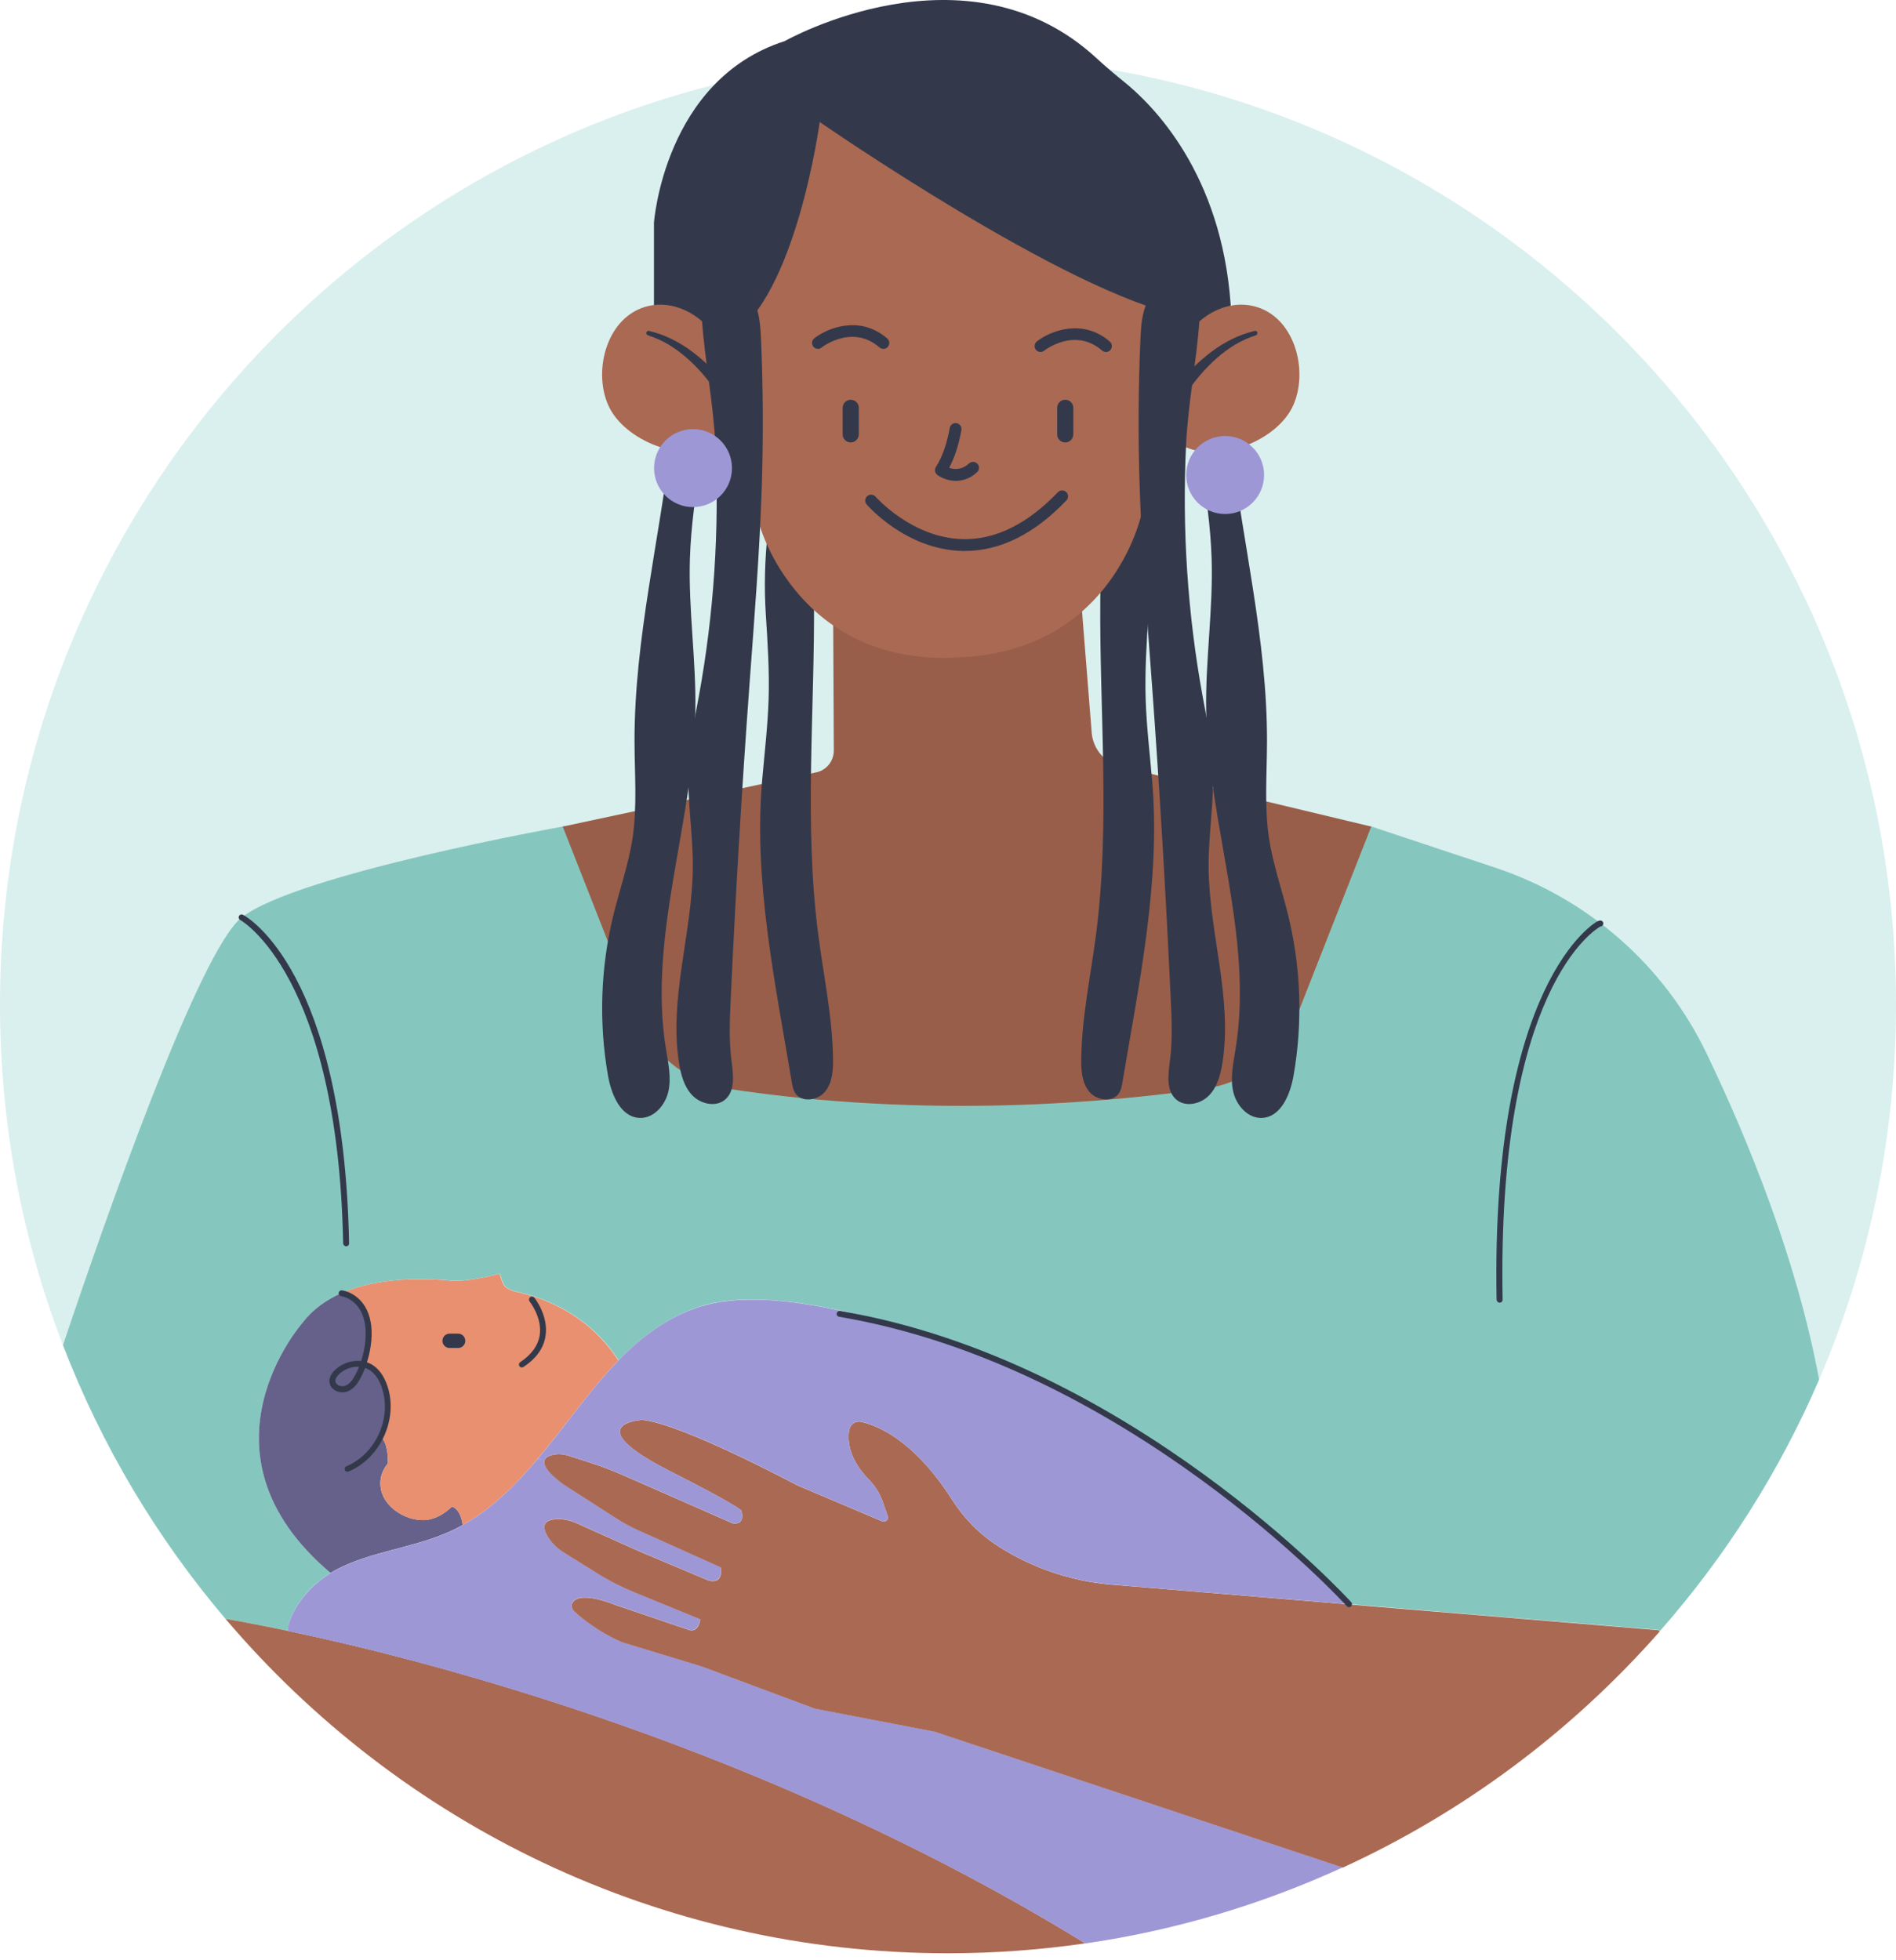
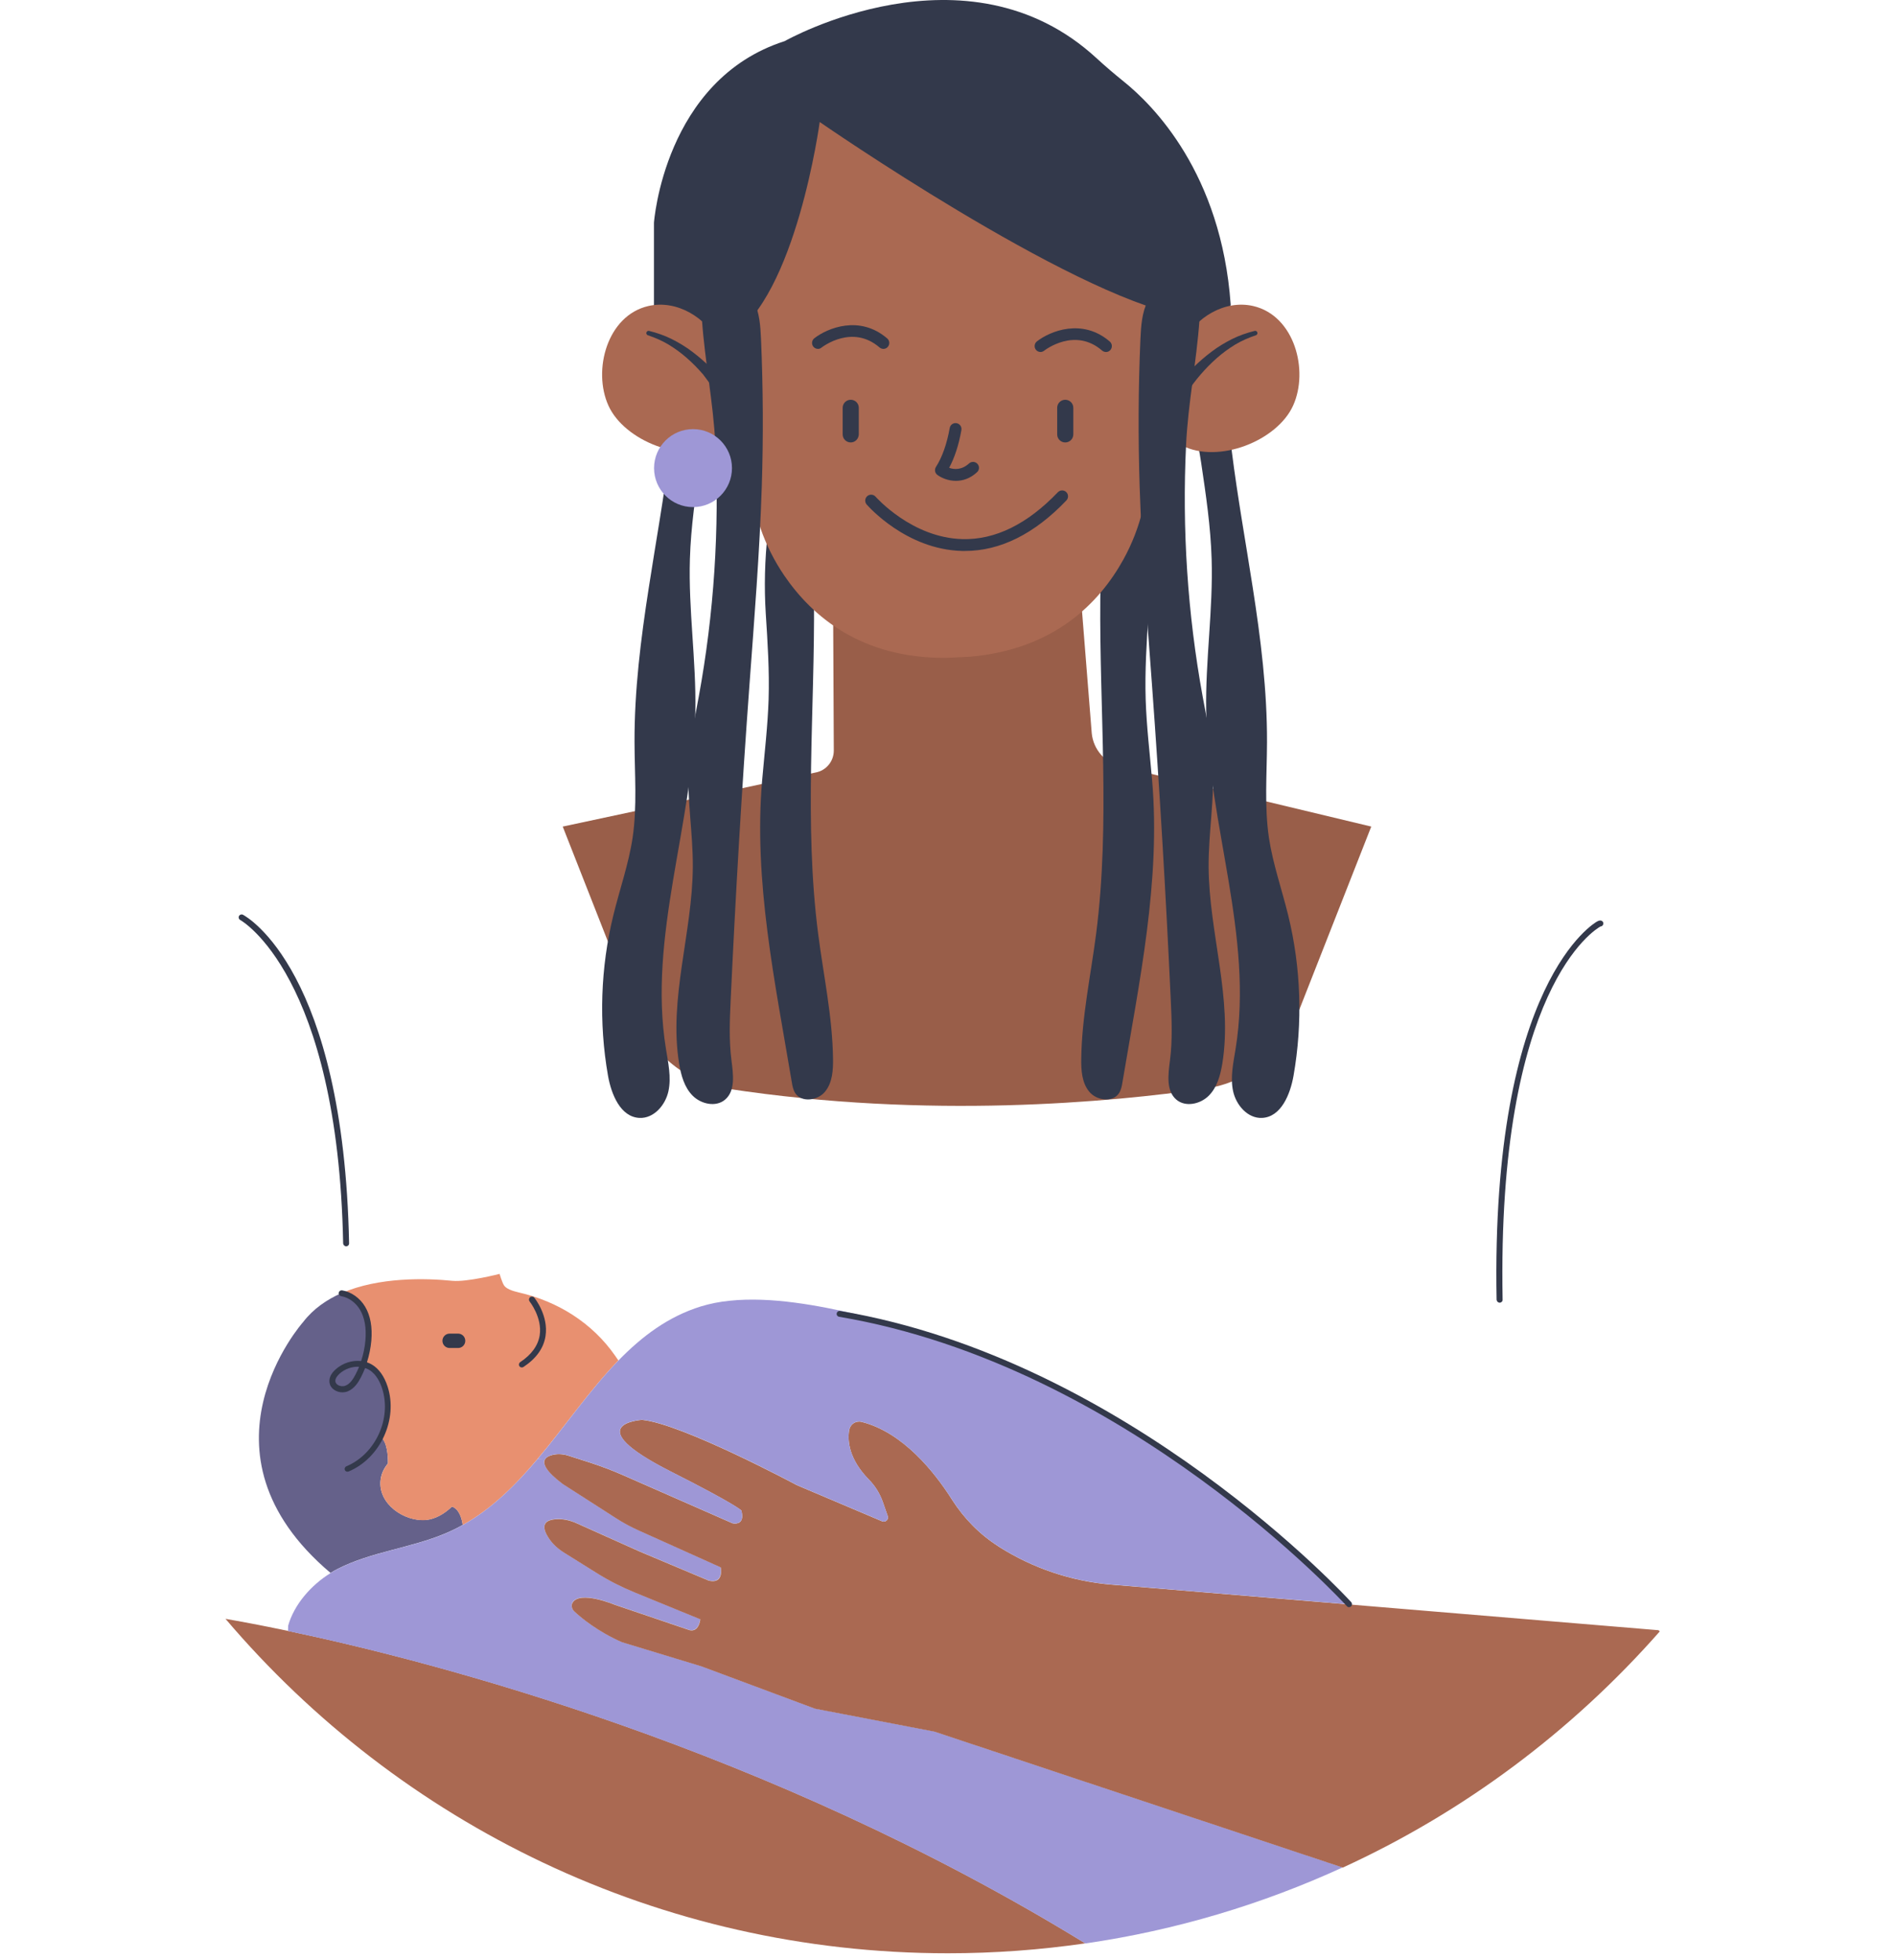
<svg xmlns="http://www.w3.org/2000/svg" width="149" height="154" viewBox="0 0 149 154" fill="none">
-   <path d="M-1.52588e-05 78.93C-1.52588e-05 88.367 1.748 97.391 4.948 105.697C8.147 96.161 15.621 74.735 18.996 72.091C23.356 68.676 44.223 64.955 44.223 64.955L74.267 62.349L107.763 64.955L117.49 68.187C124.789 70.609 130.798 75.882 134.119 82.812C137.425 89.697 141.205 99.004 142.953 108.41C146.847 99.37 149 89.406 149 78.938C149 37.76 115.65 4.376 74.504 4.376C33.358 4.376 -1.52588e-05 37.752 -1.52588e-05 78.93Z" fill="#DAF0EE" />
-   <path d="M18.996 72.084C15.621 74.728 8.147 96.154 4.947 105.69C7.986 113.598 12.331 120.857 17.721 127.2C18.775 127.383 20.447 127.689 22.631 128.147L22.646 127.727C23.111 126.076 24.432 124.541 25.982 123.593C14.713 114.08 23.837 103.871 23.837 103.871C24.623 102.84 25.677 102.114 26.853 101.602H26.86C29.815 100.318 33.511 100.433 35.564 100.631C36.725 100.746 39.283 100.089 39.283 100.089C39.283 100.089 39.474 100.738 39.626 100.983C39.787 101.243 40.23 101.418 40.802 101.548C43.856 102.244 46.574 103.948 48.361 106.515L48.62 106.889C50.461 105.002 52.514 103.443 55.095 102.633C55.805 102.412 56.561 102.267 57.355 102.19C60.615 101.854 64.395 102.58 67.388 103.268C82.162 106.676 95.516 115.088 106.029 126.046L130.34 128.071L130.446 128.162C135.593 122.309 139.838 115.646 142.96 108.395C141.212 98.989 137.433 89.682 134.127 82.797C130.805 75.859 124.796 70.594 117.497 68.172L107.77 64.94L74.275 62.334L44.23 64.94C44.215 64.947 23.356 68.668 18.996 72.084Z" fill="#85C7BF" />
  <path d="M17.721 127.2C31.388 143.277 51.751 153.478 74.496 153.478C78.161 153.478 81.765 153.21 85.292 152.698C60.279 137.332 34.221 130.577 22.631 128.147C20.447 127.689 18.775 127.383 17.721 127.2Z" fill="#AA6952" />
  <path d="M29.899 112.88C30.487 111.68 30.655 110.282 30.243 109.006C30.037 108.372 29.693 107.761 29.12 107.417C28.937 107.31 28.746 107.233 28.54 107.195C28.433 107.501 28.304 107.799 28.151 108.089C27.937 108.509 27.655 108.93 27.219 109.098C26.784 109.266 26.181 109.029 26.12 108.571C26.089 108.265 26.288 107.982 26.517 107.776C27.059 107.279 27.846 107.05 28.54 107.195C28.762 106.591 28.892 105.957 28.953 105.323C29.029 104.452 28.937 103.535 28.494 102.779C28.143 102.175 27.525 101.716 26.853 101.602H26.845C25.677 102.114 24.616 102.847 23.829 103.871C23.829 103.871 14.713 114.08 25.975 123.593C26.158 123.478 26.341 123.371 26.525 123.28C29.182 121.92 32.274 121.645 35.03 120.475C35.488 120.277 35.939 120.063 36.366 119.818C36.168 118.481 35.511 118.382 35.511 118.382C34.916 118.963 34.183 119.367 33.48 119.429C31.785 119.581 29.701 118.183 29.907 116.303C29.96 115.807 30.174 115.364 30.487 114.989C30.495 114.393 30.434 113.277 29.899 112.88Z" fill="#65618A" />
  <path d="M26.517 107.776C26.288 107.982 26.089 108.265 26.12 108.57C26.173 109.036 26.776 109.266 27.219 109.098C27.655 108.929 27.937 108.509 28.151 108.089C28.296 107.799 28.433 107.501 28.54 107.195C27.838 107.05 27.051 107.287 26.517 107.776Z" fill="#65618A" />
  <path d="M30.487 114.996C30.174 115.371 29.968 115.814 29.907 116.311C29.701 118.183 31.793 119.589 33.48 119.436C34.19 119.367 34.916 118.97 35.511 118.389C35.511 118.389 36.168 118.481 36.366 119.826C38.649 118.557 40.512 116.7 42.23 114.653C44.391 112.093 46.323 109.243 48.598 106.897L48.338 106.522C46.552 103.955 43.834 102.251 40.779 101.556C40.207 101.426 39.764 101.25 39.604 100.99C39.451 100.746 39.26 100.096 39.26 100.096C39.26 100.096 36.702 100.753 35.542 100.639C33.488 100.432 29.793 100.325 26.838 101.609C27.51 101.724 28.128 102.19 28.479 102.786C28.922 103.542 29.014 104.459 28.937 105.33C28.876 105.965 28.739 106.606 28.525 107.202C28.731 107.241 28.922 107.317 29.105 107.424C29.67 107.76 30.021 108.379 30.228 109.013C30.64 110.289 30.472 111.695 29.884 112.887C30.434 113.277 30.495 114.393 30.487 114.996Z" fill="#E89070" />
  <path d="M42.238 114.653C40.52 116.693 38.657 118.55 36.374 119.826C35.946 120.07 35.496 120.284 35.038 120.483C32.281 121.652 29.189 121.927 26.532 123.287C26.349 123.379 26.158 123.486 25.982 123.601C24.433 124.556 23.112 126.084 22.646 127.734L22.631 128.155C34.221 130.592 60.287 137.347 85.292 152.706C92.408 151.674 99.204 149.626 105.518 146.73L73.427 136.048L64.036 134.245L55.118 130.921L48.857 129.018C46.91 128.155 45.612 127.062 45.116 126.596C44.933 126.42 44.856 126.137 44.986 125.916C45.574 124.945 48.292 126.076 48.292 126.076L54.171 128.071C54.927 128.262 55.026 127.223 55.026 127.223L49.835 125.098C48.812 124.678 47.819 124.174 46.88 123.585L44.337 121.996C43.833 121.683 43.391 121.278 43.07 120.773C42.337 119.604 43.123 119.36 43.849 119.352C44.353 119.344 44.841 119.467 45.299 119.673L50.278 121.904L55.683 124.181C56.912 124.472 56.63 123.142 56.63 123.142L50.209 120.254C49.56 119.963 48.934 119.627 48.338 119.238L44.208 116.586C42.871 115.577 42.635 114.997 42.818 114.66L42.238 114.653Z" fill="#9E97D6" />
  <path d="M42.826 114.676C42.642 115.012 42.879 115.593 44.215 116.601L48.346 119.253C48.941 119.642 49.567 119.979 50.216 120.269L56.638 123.157C56.638 123.157 56.928 124.487 55.691 124.196L50.285 121.919L45.307 119.688C44.849 119.482 44.36 119.36 43.856 119.367C43.123 119.375 42.337 119.612 43.078 120.789C43.391 121.293 43.841 121.698 44.345 122.011L46.888 123.6C47.827 124.189 48.819 124.693 49.842 125.113L55.034 127.238C55.034 127.238 54.935 128.277 54.179 128.086L48.3 126.091C48.3 126.091 45.582 124.953 44.994 125.931C44.864 126.153 44.941 126.435 45.124 126.611C45.628 127.085 46.918 128.17 48.865 129.033L55.126 130.936L64.044 134.26L73.435 136.063L105.525 146.745C115.092 142.359 123.567 135.994 130.439 128.185L130.332 128.093L106.022 126.069L87.323 124.51C84.178 124.242 81.146 123.218 78.482 121.522L78.444 121.492C76.978 120.559 75.748 119.299 74.809 117.824C73.45 115.677 70.961 112.544 67.716 111.726C67.243 111.612 66.808 111.91 66.731 112.383C66.594 113.231 66.716 114.66 68.289 116.265C68.77 116.754 69.136 117.342 69.365 117.984L69.762 119.123C69.862 119.39 69.587 119.65 69.32 119.535L62.616 116.693C62.616 116.693 53.584 111.856 50.453 111.566C50.453 111.566 45.292 111.871 52.751 115.646C57.905 118.252 58.256 118.687 58.256 118.687C58.256 118.687 58.646 119.856 57.577 119.696L49.002 115.929C48.155 115.554 47.285 115.226 46.399 114.935L44.681 114.385C44.284 114.255 43.849 114.217 43.436 114.316C43.184 114.37 42.932 114.485 42.826 114.676Z" fill="#AA6952" />
  <path d="M48.605 106.897C46.33 109.235 44.398 112.093 42.238 114.653L42.825 114.676C42.932 114.485 43.177 114.37 43.436 114.309C43.849 114.21 44.276 114.248 44.681 114.378L46.399 114.928C47.285 115.218 48.155 115.547 49.002 115.921L57.577 119.688C58.646 119.849 58.256 118.68 58.256 118.68C58.256 118.68 57.905 118.244 52.751 115.638C45.292 111.856 50.453 111.558 50.453 111.558C53.584 111.841 62.616 116.685 62.616 116.685L69.32 119.528C69.587 119.642 69.862 119.383 69.762 119.115L69.365 117.977C69.136 117.335 68.77 116.746 68.289 116.257C66.716 114.653 66.594 113.224 66.731 112.376C66.808 111.902 67.25 111.596 67.716 111.719C70.961 112.544 73.442 115.677 74.809 117.816C75.741 119.283 76.97 120.552 78.444 121.484L78.482 121.515C81.139 123.211 84.177 124.235 87.323 124.502L106.022 126.061C95.508 115.104 82.154 106.698 67.38 103.283C64.38 102.587 60.608 101.861 57.348 102.205C56.553 102.282 55.798 102.435 55.088 102.649C52.499 103.451 50.445 105.01 48.605 106.897Z" fill="#9E97D6" />
  <path d="M44.223 64.948L64.097 60.699C64.929 60.546 65.525 59.82 65.525 58.972L65.456 44.401L84.651 43.239L85.796 57.612C85.918 58.903 86.865 59.973 88.14 60.248L107.762 64.948L101.906 79.848C100.708 82.897 97.982 85.067 94.745 85.533C87.331 86.61 72.969 87.955 57.187 85.548C53.98 85.059 51.27 82.889 50.087 79.863L44.223 64.948Z" fill="#995E49" />
  <path d="M51.392 17.503V33.573L80.062 37.355L95.615 33.091L96.715 23.93C95.981 13.606 90.606 8.242 88.285 6.386C87.575 5.812 86.873 5.216 86.201 4.598C75.962 -4.878 61.669 3.23 61.669 3.23C52.194 6.263 51.392 17.503 51.392 17.503Z" fill="#33394B" />
  <path d="M90.255 48.236C90.11 50.475 89.965 52.714 90.034 54.953C90.102 57.062 90.354 59.163 90.537 61.272C91.232 69.196 89.522 77.204 88.209 85.044C88.163 85.342 88.102 85.64 87.942 85.892C87.445 86.656 86.17 86.48 85.598 85.777C85.017 85.074 84.956 84.081 84.972 83.171C85.017 79.878 85.72 76.638 86.14 73.376C87.262 64.657 86.392 55.816 86.468 47.029C86.491 44.431 86.598 41.833 86.705 39.235C86.735 38.478 86.43 33.336 87.285 33.107C88.056 32.9 88.598 34.964 88.751 35.445C90.064 39.51 90.53 44.064 90.255 48.236Z" fill="#33394B" />
  <path d="M60.18 48.236C60.325 50.475 60.471 52.714 60.402 54.953C60.333 57.062 60.081 59.163 59.898 61.272C59.203 69.196 60.913 77.204 62.227 85.044C62.273 85.342 62.334 85.64 62.494 85.892C62.99 86.656 64.265 86.48 64.838 85.777C65.418 85.074 65.479 84.081 65.464 83.171C65.418 79.878 64.716 76.638 64.296 73.376C63.173 64.657 64.044 55.816 63.968 47.029C63.945 44.431 63.838 41.833 63.731 39.235C63.7 38.478 64.006 33.336 63.151 33.107C62.379 32.9 61.837 34.964 61.685 35.445C60.379 39.51 59.913 44.064 60.18 48.236Z" fill="#33394B" />
  <path d="M90.041 23.012L90.248 35.987C90.293 38.73 89.66 41.473 88.278 43.972C86.407 47.349 82.857 51.04 76.191 51.605L74.389 51.69C67.693 51.758 63.815 48.419 61.639 45.233C60.028 42.872 59.142 40.197 58.928 37.469L57.913 24.533L60.02 9.595L66.563 5.361L78.833 8.189L90.041 23.012Z" fill="#AA6952" />
  <path d="M92.882 24.801C83.91 23.089 64.418 9.587 64.418 9.587C64.418 9.587 62.57 23.288 57.386 26.474L55.63 15.967L60.776 6.11L71.862 2.771L83.674 8.739L92.882 24.801Z" fill="#33394B" />
  <path d="M99.57 58.33C99.562 60.836 99.356 63.358 99.722 65.834C100.036 67.904 100.738 69.883 101.234 71.916C102.242 76.027 102.387 80.352 101.654 84.524C101.395 85.999 100.669 87.771 99.18 87.84C98.058 87.894 97.142 86.839 96.905 85.739C96.668 84.639 96.928 83.5 97.104 82.392C98.524 73.59 94.951 64.764 94.79 55.854C94.722 51.873 95.34 47.9 95.218 43.927C95.141 41.382 94.767 38.861 94.393 36.346C93.905 33.061 92.683 29.164 92.912 25.855C93.149 22.432 95.065 24.251 95.752 26.283C96.722 29.149 96.432 32.495 96.806 35.491C97.256 39.067 97.898 42.605 98.448 46.165C99.074 50.185 99.585 54.25 99.57 58.33Z" fill="#33394B" />
  <path d="M92.882 35.002C95.745 36.477 100.379 34.635 101.624 31.861C102.868 29.11 101.738 24.793 98.478 24.044C96.233 23.532 93.912 24.969 92.935 26.963L92.882 35.002Z" fill="#AA6952" />
  <path d="M94.516 54.746C94.836 56.496 95.21 58.246 95.31 60.026C95.462 62.724 94.966 65.421 94.981 68.118C95.012 73.299 96.89 78.457 96.058 83.569C95.905 84.493 95.646 85.449 94.981 86.106C94.317 86.763 93.164 87.007 92.454 86.411C91.622 85.716 91.805 84.417 91.942 83.332C92.149 81.735 92.08 80.123 92.004 78.518C91.622 70.273 91.133 62.036 90.53 53.807C90.148 48.603 89.728 43.407 89.56 38.196C89.438 34.352 89.454 30.501 89.621 26.658C89.667 25.626 89.736 24.556 90.202 23.632C91.691 20.675 94.447 22.501 94.264 25.122C94.035 28.4 93.37 31.64 93.21 34.941C92.889 41.566 93.325 48.221 94.516 54.746Z" fill="#33394B" />
  <path d="M49.865 58.33C49.873 60.836 50.079 63.358 49.713 65.834C49.4 67.904 48.697 69.883 48.201 71.916C47.193 76.027 47.048 80.352 47.781 84.524C48.041 85.999 48.766 87.771 50.255 87.84C51.377 87.894 52.293 86.839 52.53 85.739C52.767 84.639 52.507 83.5 52.331 82.392C50.911 73.59 54.484 64.764 54.645 55.854C54.714 51.873 54.095 47.9 54.217 43.927C54.294 41.382 54.668 38.861 55.042 36.346C55.531 33.061 56.752 29.164 56.523 25.855C56.286 22.432 54.37 24.251 53.683 26.283C52.713 29.149 53.003 32.495 52.629 35.491C52.179 39.067 51.537 42.605 50.988 46.165C50.362 50.185 49.85 54.25 49.865 58.33Z" fill="#33394B" />
  <path d="M56.553 35.002C53.69 36.477 49.056 34.635 47.811 31.861C46.567 29.11 47.697 24.793 50.957 24.044C53.202 23.532 55.523 24.969 56.5 26.963L56.553 35.002Z" fill="#AA6952" />
  <path d="M54.912 54.746C54.591 56.496 54.217 58.246 54.118 60.026C53.965 62.724 54.462 65.421 54.446 68.118C54.416 73.299 52.538 78.457 53.37 83.569C53.522 84.493 53.782 85.449 54.446 86.106C55.111 86.763 56.263 87.007 56.974 86.411C57.806 85.716 57.623 84.417 57.485 83.332C57.279 81.735 57.348 80.123 57.424 78.518C57.806 70.273 58.294 62.036 58.898 53.807C59.279 48.603 59.699 43.407 59.867 38.196C59.989 34.352 59.974 30.501 59.806 26.658C59.76 25.626 59.692 24.556 59.226 23.632C57.737 20.675 54.981 22.501 55.164 25.122C55.393 28.4 56.057 31.64 56.218 34.941C56.546 41.566 56.111 48.221 54.912 54.746Z" fill="#33394B" />
-   <path d="M57.103 30.31C56.706 29.783 56.286 29.324 55.836 28.873C55.385 28.43 54.904 28.017 54.401 27.635C53.897 27.253 53.354 26.925 52.789 26.642C52.224 26.359 51.621 26.153 51.01 26C50.911 25.977 50.82 26.038 50.797 26.13C50.774 26.222 50.827 26.314 50.911 26.344H50.919C51.484 26.535 52.033 26.772 52.545 27.078C53.057 27.391 53.538 27.742 53.988 28.14C54.439 28.537 54.859 28.965 55.248 29.416C55.637 29.867 56.011 30.356 56.309 30.829L56.317 30.845C56.454 31.066 56.752 31.127 56.966 30.99C57.187 30.852 57.248 30.554 57.111 30.34C57.119 30.325 57.111 30.317 57.103 30.31Z" fill="#33394B" />
+   <path d="M57.103 30.31C56.706 29.783 56.286 29.324 55.836 28.873C55.385 28.43 54.904 28.017 54.401 27.635C53.897 27.253 53.354 26.925 52.789 26.642C52.224 26.359 51.621 26.153 51.01 26C50.911 25.977 50.82 26.038 50.797 26.13C50.774 26.222 50.827 26.314 50.911 26.344H50.919C51.484 26.535 52.033 26.772 52.545 27.078C53.057 27.391 53.538 27.742 53.988 28.14C54.439 28.537 54.859 28.965 55.248 29.416L56.317 30.845C56.454 31.066 56.752 31.127 56.966 30.99C57.187 30.852 57.248 30.554 57.111 30.34C57.119 30.325 57.111 30.317 57.103 30.31Z" fill="#33394B" />
  <path d="M92.507 30.31C92.904 29.783 93.324 29.324 93.775 28.873C94.225 28.43 94.706 28.017 95.21 27.635C95.714 27.253 96.256 26.925 96.821 26.642C97.386 26.359 97.99 26.153 98.6 26C98.7 25.977 98.791 26.038 98.814 26.13C98.837 26.222 98.784 26.314 98.7 26.344H98.692C98.127 26.535 97.577 26.772 97.066 27.078C96.554 27.391 96.073 27.742 95.623 28.14C95.172 28.537 94.752 28.965 94.363 29.416C93.973 29.867 93.599 30.356 93.302 30.829L93.294 30.845C93.156 31.066 92.859 31.127 92.645 30.99C92.424 30.852 92.362 30.554 92.5 30.34C92.492 30.325 92.5 30.317 92.507 30.31Z" fill="#33394B" />
  <path d="M27.204 97.926C27.204 97.926 27.212 97.926 27.204 97.926C27.334 97.926 27.441 97.82 27.433 97.69C27.006 76.302 19.424 72.053 19.096 71.878C18.981 71.817 18.843 71.862 18.782 71.977C18.721 72.092 18.767 72.229 18.882 72.29C18.958 72.329 26.555 76.63 26.967 97.697C26.975 97.827 27.082 97.926 27.204 97.926Z" fill="#33394B" />
  <path d="M117.856 102.358C117.986 102.358 118.093 102.251 118.085 102.121C117.627 77.624 125.407 72.986 125.782 72.795C125.85 72.795 125.919 72.757 125.957 72.695C126.033 72.588 126.011 72.443 125.904 72.374C125.766 72.275 125.598 72.359 125.499 72.413C125.415 72.459 117.146 77.082 117.612 102.129C117.627 102.259 117.726 102.358 117.856 102.358Z" fill="#33394B" />
  <path d="M27.303 115.639C27.334 115.639 27.364 115.631 27.395 115.623C29.892 114.577 31.297 111.513 30.457 108.937C30.197 108.143 29.777 107.547 29.235 107.226C29.105 107.149 28.975 107.088 28.838 107.042C29.014 106.492 29.128 105.927 29.181 105.354C29.273 104.276 29.113 103.375 28.693 102.672C28.288 101.992 27.601 101.503 26.883 101.388C26.753 101.373 26.639 101.457 26.616 101.579C26.593 101.709 26.685 101.824 26.807 101.846C27.387 101.938 27.96 102.351 28.288 102.909C28.655 103.528 28.8 104.337 28.716 105.316C28.67 105.866 28.555 106.416 28.38 106.943C27.677 106.867 26.922 107.096 26.357 107.616C26.013 107.929 25.853 108.273 25.891 108.609C25.921 108.869 26.066 109.09 26.311 109.235C26.608 109.419 26.983 109.449 27.303 109.335C27.838 109.128 28.151 108.632 28.365 108.219C28.487 107.982 28.594 107.738 28.693 107.493C28.807 107.531 28.914 107.577 29.014 107.638C29.571 107.975 29.876 108.617 30.029 109.098C30.793 111.451 29.51 114.256 27.227 115.211C27.112 115.257 27.051 115.394 27.105 115.516C27.128 115.578 27.212 115.639 27.303 115.639ZM28.22 107.394C28.136 107.6 28.044 107.799 27.945 107.99C27.769 108.326 27.525 108.739 27.135 108.884C26.96 108.953 26.723 108.93 26.555 108.823C26.471 108.769 26.372 108.685 26.357 108.54C26.326 108.303 26.547 108.066 26.677 107.944C27.097 107.562 27.677 107.363 28.22 107.394Z" fill="#33394B" />
  <path d="M41.008 107.447C41.054 107.447 41.1 107.432 41.138 107.409C42.146 106.744 42.726 105.927 42.871 104.979C43.116 103.382 42.032 102.014 41.986 101.961C41.902 101.862 41.757 101.846 41.657 101.93C41.558 102.014 41.543 102.16 41.619 102.259C41.627 102.274 42.627 103.527 42.413 104.918C42.283 105.728 41.772 106.439 40.886 107.027C40.779 107.096 40.749 107.241 40.818 107.348C40.856 107.409 40.932 107.447 41.008 107.447Z" fill="#33394B" />
  <path d="M83.714 34.765C83.363 34.765 83.08 34.482 83.08 34.131V32.045C83.08 31.693 83.363 31.411 83.714 31.411C84.065 31.411 84.348 31.693 84.348 32.045V34.131C84.348 34.482 84.065 34.765 83.714 34.765Z" fill="#33394B" />
  <path d="M36.565 105.354C36.565 105.041 36.313 104.788 36 104.788H35.335C35.022 104.788 34.77 105.041 34.77 105.354C34.77 105.667 35.022 105.919 35.335 105.919H36C36.313 105.919 36.565 105.667 36.565 105.354Z" fill="#33394B" />
  <path d="M66.856 34.765C66.505 34.765 66.222 34.482 66.222 34.131V32.045C66.222 31.693 66.505 31.411 66.856 31.411C67.207 31.411 67.49 31.693 67.49 32.045V34.131C67.482 34.482 67.199 34.765 66.856 34.765Z" fill="#33394B" />
  <path d="M81.775 27.658C81.637 27.658 81.5 27.597 81.408 27.483C81.248 27.276 81.286 26.986 81.485 26.826C82.523 26.016 85.058 24.976 87.219 26.841C87.409 27.009 87.432 27.299 87.264 27.498C87.097 27.697 86.806 27.712 86.608 27.544C84.478 25.702 82.149 27.483 82.05 27.559C81.973 27.62 81.874 27.658 81.775 27.658Z" fill="#33394B" />
  <path d="M64.283 27.414C64.145 27.414 64.008 27.353 63.916 27.238C63.756 27.032 63.794 26.741 63.992 26.581C65.031 25.771 67.566 24.732 69.726 26.596C69.917 26.764 69.94 27.055 69.772 27.253C69.604 27.452 69.314 27.467 69.116 27.299C66.985 25.458 64.657 27.238 64.557 27.314C64.481 27.383 64.382 27.414 64.283 27.414Z" fill="#33394B" />
  <path d="M75.827 43.292C75.751 43.292 75.682 43.292 75.606 43.292C71.215 43.178 68.238 39.785 68.108 39.64C67.94 39.449 67.963 39.151 68.154 38.983C68.344 38.814 68.642 38.837 68.81 39.028C68.841 39.059 71.658 42.261 75.636 42.36C78.209 42.429 80.736 41.183 83.134 38.677C83.309 38.493 83.607 38.486 83.79 38.662C83.974 38.837 83.981 39.135 83.806 39.319C81.294 41.955 78.606 43.292 75.827 43.292Z" fill="#33394B" />
  <path d="M75.117 37.783C74.499 37.783 73.965 37.539 73.667 37.317C73.468 37.172 73.422 36.897 73.552 36.69C74.041 35.934 74.415 34.872 74.636 33.626C74.682 33.374 74.919 33.206 75.178 33.252C75.43 33.298 75.598 33.542 75.553 33.794C75.346 34.956 75.026 35.949 74.591 36.759C74.957 36.889 75.552 36.958 76.156 36.415C76.347 36.24 76.637 36.255 76.812 36.446C76.988 36.637 76.973 36.927 76.782 37.103C76.232 37.615 75.644 37.783 75.117 37.783Z" fill="#33394B" />
-   <path d="M96.279 40.388C94.588 40.388 93.218 39.017 93.218 37.324C93.218 35.632 94.588 34.26 96.279 34.26C97.97 34.26 99.341 35.632 99.341 37.324C99.341 39.017 97.97 40.388 96.279 40.388Z" fill="#9E97D6" />
  <path d="M54.462 39.846C52.771 39.846 51.4 38.474 51.4 36.782C51.4 35.09 52.771 33.718 54.462 33.718C56.153 33.718 57.523 35.09 57.523 36.782C57.523 38.474 56.153 39.846 54.462 39.846Z" fill="#9E97D6" />
  <path d="M106.022 126.283C106.075 126.283 106.136 126.26 106.174 126.222C106.266 126.138 106.274 125.985 106.19 125.893C106.022 125.702 88.743 106.844 66.021 103.008C65.891 102.985 65.777 103.069 65.754 103.199C65.731 103.329 65.815 103.443 65.945 103.466C88.507 107.279 105.678 126.015 105.846 126.206C105.892 126.26 105.953 126.283 106.022 126.283Z" fill="#33394B" />
</svg>